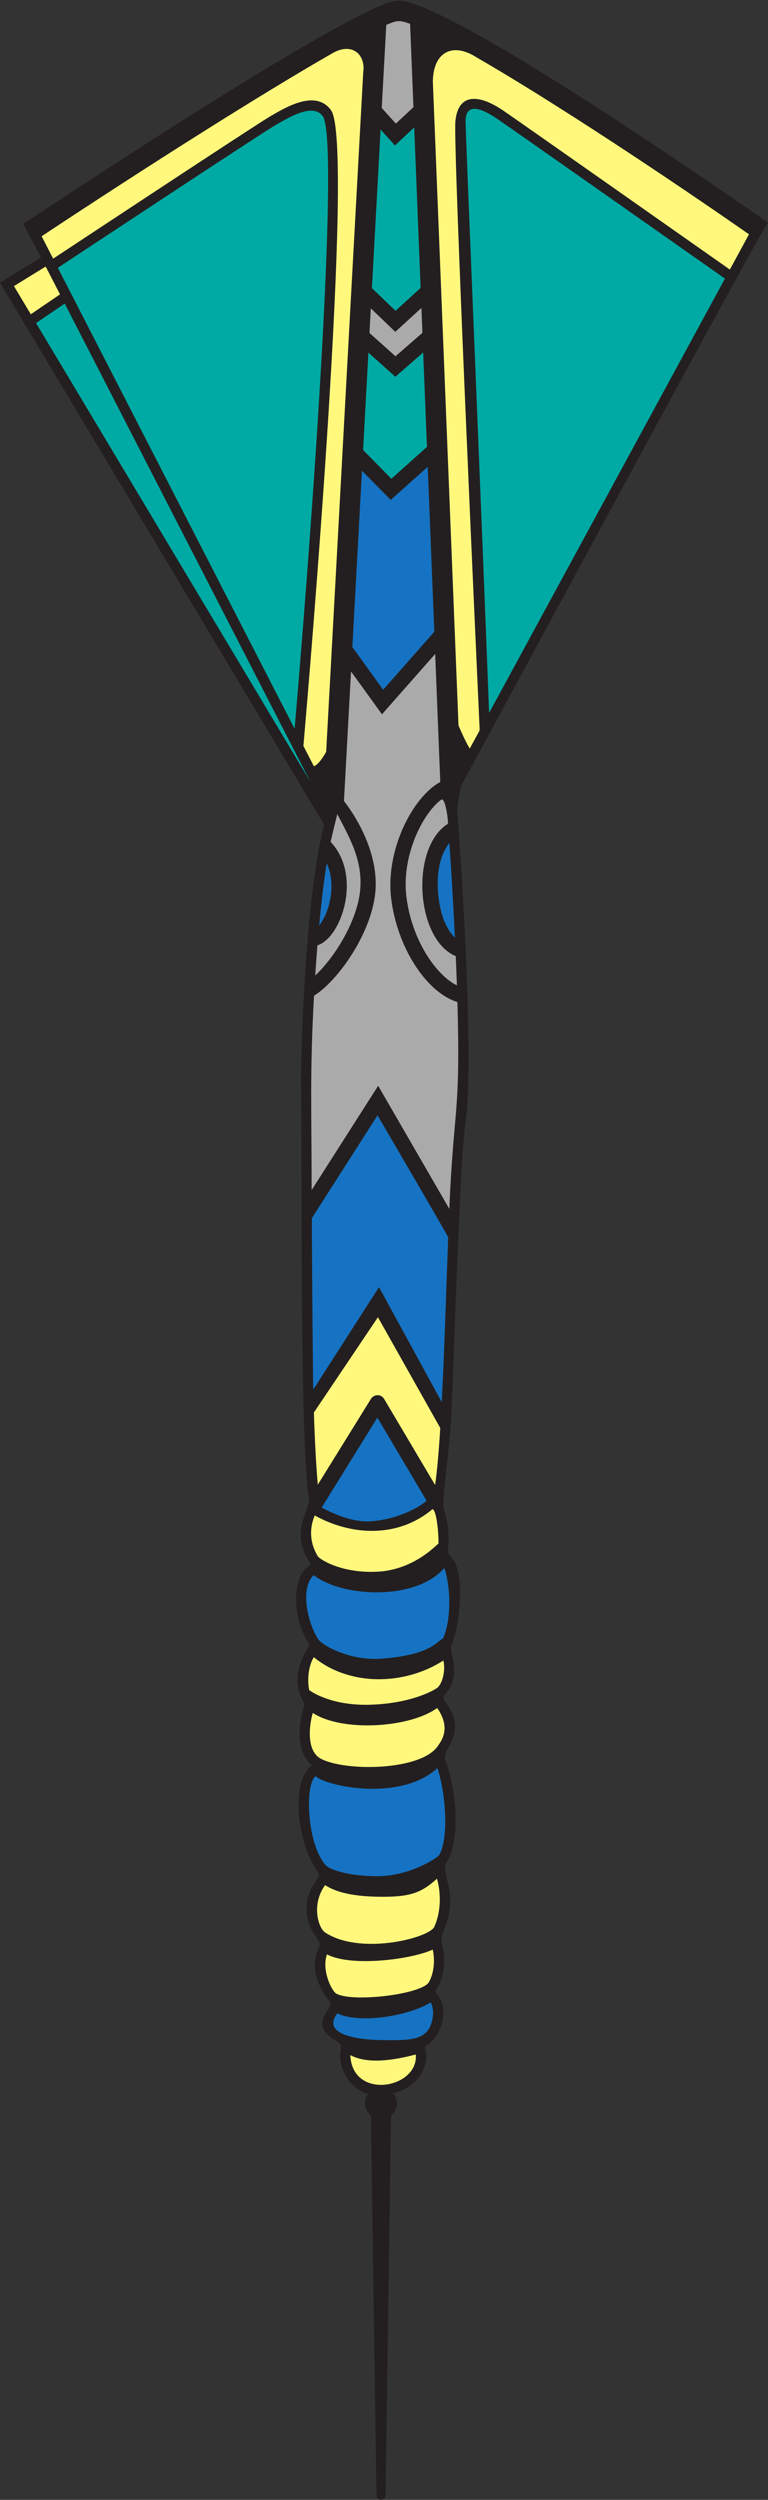
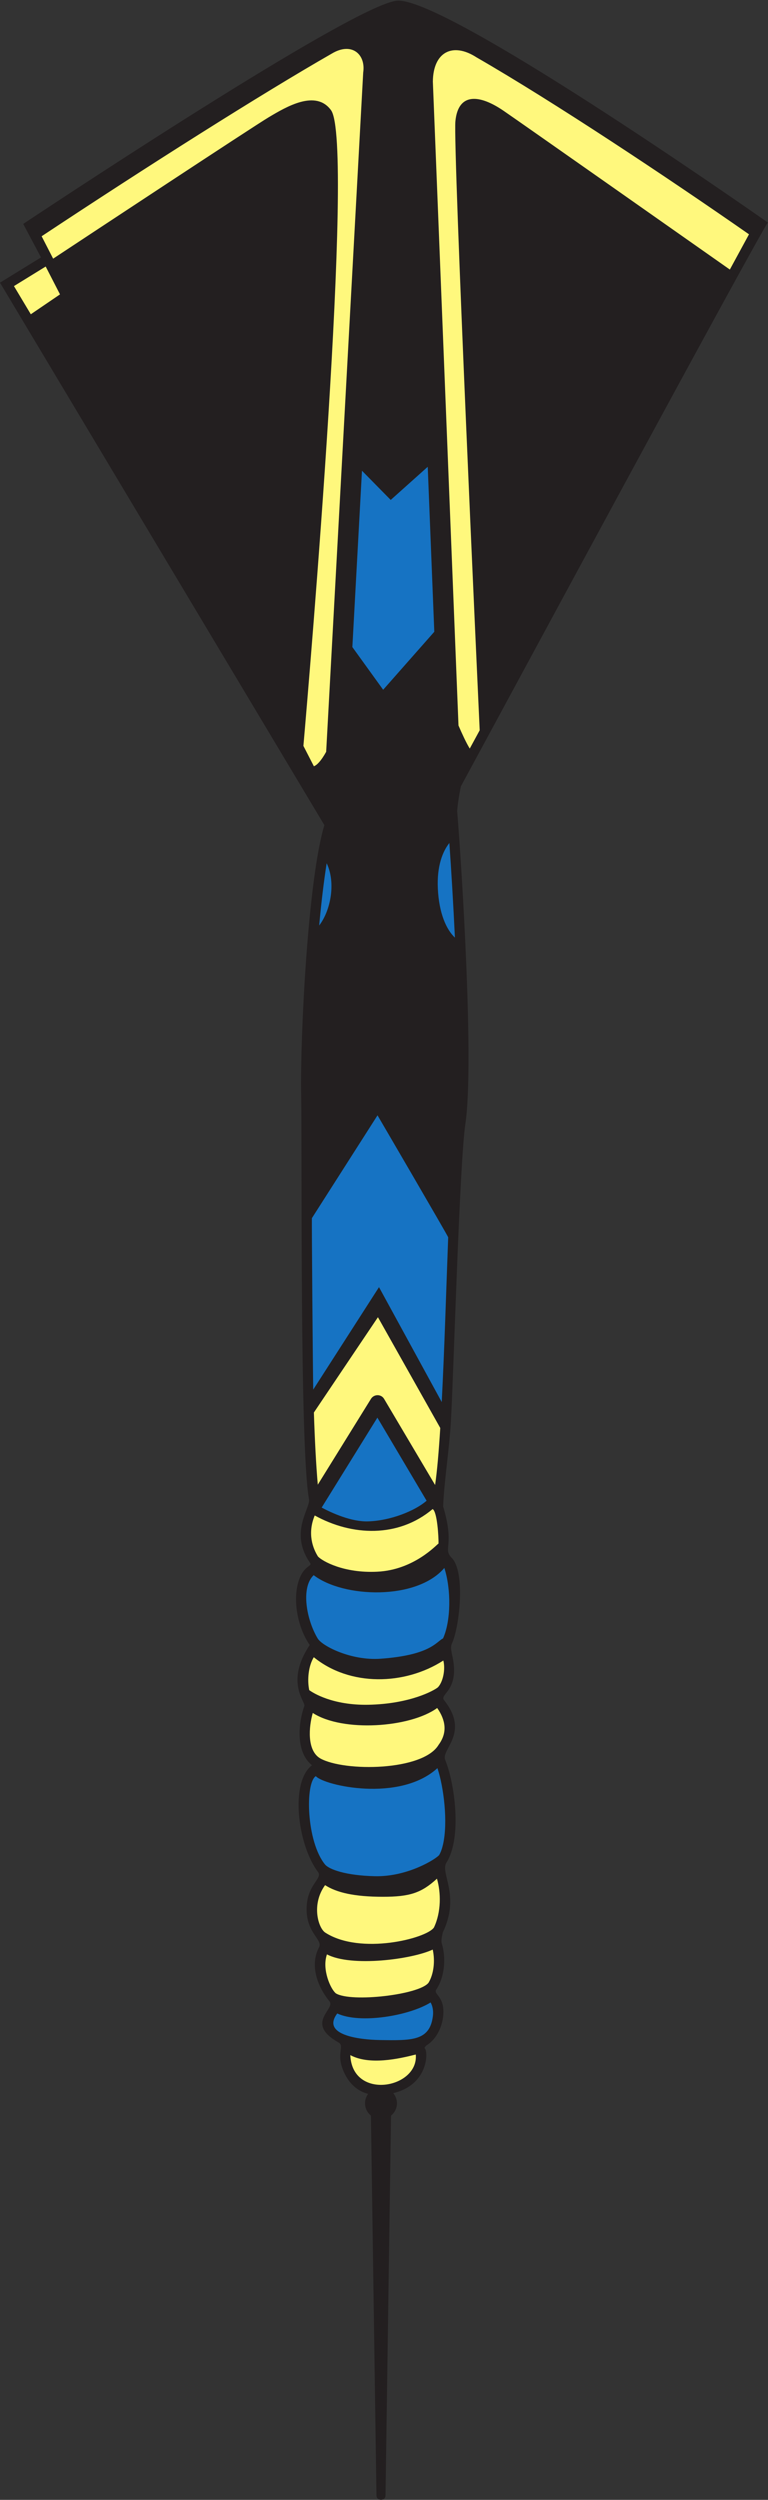
<svg xmlns="http://www.w3.org/2000/svg" viewBox="0 0 100.133 325.573" height="325.573" width="100.133" xml:space="preserve" id="svg2" version="1.1">
  <rect x="0" y="0" width="100.133" height="325.573" fill="#333333" stroke="none" />
  <defs id="defs6" />
  <g transform="matrix(1.333,0,0,-1.333,0,325.573)" id="g10">
    <g transform="scale(0.1)" id="g12">
      <path id="path14" style="fill:#231f20;fill-opacity:1;fill-rule:nonzero;stroke:none" d="m 450.82,1674.17 c 32.586,59.96 288.836,534.56 300.215,550.83 -31.726,22.19 -311.414,216.81 -361.453,216.81 -36.199,0 -311.953,-181.75 -366.871,-218.17 L 40.098,2190.92 0,2166.23 317.27,1636.22 c -15.977,-52.58 -23.747,-205.36 -22.696,-263.25 1.028,-56.51 -1.488,-344.2 7.61,-395.079 2.089,-8.516 -19.797,-32.364 1.004,-62.325 2.871,-3.836 -6.434,-1.933 -11.434,-18.964 -5.488,-18.731 -0.266,-45.039 11.199,-61.368 -23.598,-35.429 -5.043,-54.296 -5.176,-59.285 -6.058,-16.906 -8.839,-45.273 7.383,-58.222 -21.976,-16.868 -13.812,-78.282 5.879,-104.278 5.078,-6.711 -11.969,-12.511 -11.113,-38.125 0.742,-22.226 16.019,-28.164 12.101,-35.558 -9.179,-17.332 -1.714,-38.016 10.282,-52.782 6.144,-7.558 -24.731,-21.132 8.769,-40.109 6.856,-3.887 -3.984,-11.258 6.692,-31.766 5.039,-9.687 12.937,-16.093 22.312,-18.468 -4.98,-6.766 -3.742,-15.946 2.734,-21.25 L 368.219,4.316 c 0.094,-5.742 8.773,-5.762 8.863,0 l 5.379,371.075 c 6.789,5.527 7.793,15.195 2.16,21.972 33.367,7.883 34.317,38.457 31.192,43.379 -1.231,1.074 0.066,1.66 0.996,3.067 9.316,5.488 15.234,16.925 16.55,27.804 2.539,20.926 -10.183,21.992 -6.496,27.117 7.551,11.485 9.785,29.122 5.41,44.336 -1.441,3.75 0.969,10.957 0.801,11.243 17.563,36.347 -2.886,58.054 3.606,68.3 15.476,24.434 8.008,78.008 -1.242,100.34 -4.176,10.547 24.269,26.223 -0.934,58.137 -5.508,6.59 16.504,9.07 7.398,45.789 -0.261,2.609 -1.48,5.996 0.078,9.66 7.485,15.906 13.489,70.137 -0.144,83.778 -9.109,9.386 3.301,11.007 -8.391,50.265 0.91,23.563 5.957,55.582 7.551,82.312 2.578,42.77 8.418,252.98 14.199,291.51 8.711,58.18 -3.484,250.12 -8.039,305.67 0.957,11.95 3.664,24.1 3.664,24.1 v 0" />
-       <path id="path16" style="fill:#00aaa4;fill-opacity:1;fill-rule:nonzero;stroke:none" d="m 303.414,1678.86 -268.133,447.9 28.012,19.06 240.121,-466.96 z m 107.981,482.25 -24.5,-22.38 -23.11,22.14 8.461,154.97 14.07,-15.55 18.829,17.6 6.25,-156.78 z m -51.047,-63.23 26.351,-23.57 27.207,23.68 3.684,-92.2 -34.77,-31.13 -27.664,28.09 5.192,95.13 z m 348.715,72.32 -230.657,-424.31 c -7.566,199.31 -22.613,555.37 -23.015,577.17 -0.293,15.72 9.629,17.77 31.367,2.94 16.765,-11.43 194.797,-136.49 222.305,-155.8 z m -441.098,149.06 c 19.305,11.48 38.875,21.68 47.734,9.59 15.801,-21.58 -7.324,-363.24 -27.531,-598.48 L 56.582,2180.75 c 27.055,17.86 196.246,129.5 211.383,138.51 v 0" />
-       <path id="path18" style="fill:#1673c3;fill-opacity:1;fill-rule:nonzero;stroke:none" d="m 312.184,1538.17 c 2.078,22.3 4.539,43.24 7.343,60.81 9.121,-19.03 3.946,-46.15 -7.343,-60.81 z M 423.438,472.813 c -2.977,-24.395 -20.196,-24.102 -51.93,-23.563 -20.164,0.34 -57.543,4.91 -41.641,25.945 22.778,-10.527 70.875,-2.031 91.297,10.774 2.188,-3.75 2.82,-8.664 2.274,-13.156 z m 9.855,167.382 c -0.957,-4.16 -2.207,-7.539 -3.684,-10.117 -2.746,-3.68 -30.722,-21.562 -63.129,-20.762 -28.468,0.676 -44.406,6.672 -48.449,11.289 -18.445,22.422 -19.718,79.942 -9.121,86.465 8.047,-9.238 81.93,-25.918 118.942,7.825 6.144,-18.262 10.48,-52.747 5.441,-74.7 z m 0.047,201.438 c -6.492,-2.988 -11.844,-16.348 -61.235,-19.848 -28.511,-2.019 -56.832,12.278 -61.359,19.77 -10.773,17.82 -16.879,49.492 -3.945,61.883 29.14,-22.305 100.719,-24.747 127.82,7.05 6.817,-21.179 6.426,-51.843 -1.281,-68.855 z m -73.094,114.355 c -16.59,-0.605 -35.894,8.309 -45.633,13.485 l 54.504,87.867 48.141,-81.18 c -10.988,-9.637 -34.692,-19.43 -57.012,-20.172 z m 71.817,116.592 -61.364,112.26 -64.328,-100.11 c -0.332,13.3 -1.57,167.72 -1.289,167.54 l 64.172,100.45 c 0,0 69.152,-118.27 69.117,-119.18 -2.023,-53.66 -3.566,-107.35 -6.308,-160.96 z m -3.809,501.67 c -1.059,22.43 4.949,36.61 11.277,44.54 1.797,-25.76 3.809,-58.39 5.418,-92.46 -8.316,7.76 -15.562,23.72 -16.695,47.92 z m -74.207,408.25 28.109,-28.55 36.215,32.39 6.414,-161.19 -50.015,-56.66 -30.125,41.71 9.402,172.3 v 0" />
-       <path id="path20" style="fill:#abaaaa;fill-opacity:1;fill-rule:nonzero;stroke:none" d="M 369.887,1381.58 304.824,1279.7 c 0,77.84 -1.89,114.29 2.321,189.91 20.476,12.3 53.191,55.08 59.433,96.5 5.789,38.47 -16.664,76.5 -30.148,93.67 l 6.914,126.61 30.254,-41.89 52.054,58.96 4.985,-125.05 c -27.192,-14.72 -53.594,-66.57 -48.086,-113.31 5.625,-47.85 34.312,-92.36 64.863,-101.72 3.172,-111.21 -3.652,-101.39 -7.934,-202.06 l -69.593,120.26 z m -59.403,137.19 c 23.524,7.36 44.063,68.24 12.899,101.08 1.23,5.64 6.504,27.12 6.504,27.12 11.601,-22.27 26.617,-47 21.855,-78.62 -4.5,-29.9 -26.152,-63.08 -43.406,-79 0.644,9.83 1.355,19.69 2.148,29.42 z m 90.629,900.37 3.262,-81.45 -17.156,-16.03 -13.836,15.25 4.437,81.17 c 10.852,4.62 12.68,4.76 23.293,1.06 z m 37.032,-781.53 c -37.274,-23.46 -31.575,-113.16 7.636,-129.38 0.41,-9.53 0.789,-19.09 1.114,-28.56 -20.911,10.31 -44.512,45.23 -49.454,87.19 -4.519,38.38 14.688,79.14 33.875,94.12 4.094,3.2 7.055,-18.48 6.829,-23.37 z m -24.993,479.6 -26.328,-22.9 -25.433,22.76 1.308,24.07 23.949,-22.93 25.54,23.3 0.964,-24.3 v 0" />
+       <path id="path18" style="fill:#1673c3;fill-opacity:1;fill-rule:nonzero;stroke:none" d="m 312.184,1538.17 c 2.078,22.3 4.539,43.24 7.343,60.81 9.121,-19.03 3.946,-46.15 -7.343,-60.81 z M 423.438,472.813 c -2.977,-24.395 -20.196,-24.102 -51.93,-23.563 -20.164,0.34 -57.543,4.91 -41.641,25.945 22.778,-10.527 70.875,-2.031 91.297,10.774 2.188,-3.75 2.82,-8.664 2.274,-13.156 z m 9.855,167.382 c -0.957,-4.16 -2.207,-7.539 -3.684,-10.117 -2.746,-3.68 -30.722,-21.562 -63.129,-20.762 -28.468,0.676 -44.406,6.672 -48.449,11.289 -18.445,22.422 -19.718,79.942 -9.121,86.465 8.047,-9.238 81.93,-25.918 118.942,7.825 6.144,-18.262 10.48,-52.747 5.441,-74.7 z m 0.047,201.438 c -6.492,-2.988 -11.844,-16.348 -61.235,-19.848 -28.511,-2.019 -56.832,12.278 -61.359,19.77 -10.773,17.82 -16.879,49.492 -3.945,61.883 29.14,-22.305 100.719,-24.747 127.82,7.05 6.817,-21.179 6.426,-51.843 -1.281,-68.855 m -73.094,114.355 c -16.59,-0.605 -35.894,8.309 -45.633,13.485 l 54.504,87.867 48.141,-81.18 c -10.988,-9.637 -34.692,-19.43 -57.012,-20.172 z m 71.817,116.592 -61.364,112.26 -64.328,-100.11 c -0.332,13.3 -1.57,167.72 -1.289,167.54 l 64.172,100.45 c 0,0 69.152,-118.27 69.117,-119.18 -2.023,-53.66 -3.566,-107.35 -6.308,-160.96 z m -3.809,501.67 c -1.059,22.43 4.949,36.61 11.277,44.54 1.797,-25.76 3.809,-58.39 5.418,-92.46 -8.316,7.76 -15.562,23.72 -16.695,47.92 z m -74.207,408.25 28.109,-28.55 36.215,32.39 6.414,-161.19 -50.015,-56.66 -30.125,41.71 9.402,172.3 v 0" />
      <path id="path22" style="fill:#fff87d;fill-opacity:1;fill-rule:nonzero;stroke:none" d="m 44.688,2182 13.996,-27.21 -28.547,-19.43 -16.484,27.53 31.035,19.11 z M 425.574,991.543 375.703,1075.64 c -2.969,5 -9.988,4.66 -12.816,0.12 l -52.051,-83.912 c -1.699,19.382 -2.941,43.562 -3.82,70.512 l 62.64,93.1 60.969,-108.22 c -1.426,-22.89 -3.074,-42.24 -5.051,-55.697 z m 3.442,-253.848 c -15.278,-25.691 -92.223,-26.433 -115.75,-13.3 -13.293,7.714 -11.192,31.105 -7.332,44.425 29.285,-19.004 95.211,-14.484 121.683,4.84 8.379,-12 10.188,-24.097 1.399,-35.965 z M 342.652,434.504 c 18.879,-10.031 47.336,-3.625 64.028,0.605 2.976,-33.254 -62.239,-45.129 -64.028,-0.605 z m -22.851,98.437 c 23.804,-12.531 82.777,-4.972 103.453,4.688 2.488,-11.289 0.934,-23.926 -4.016,-32.277 -8.699,-11.856 -75.601,-19.598 -90.648,-10.547 -5.078,3.867 -13.985,23.457 -8.789,38.136 z m -1.836,67.645 c 11.308,-7.305 28.668,-11.375 56.609,-11.375 26.129,0 37.594,3.711 52.821,17.695 3.945,-13.644 4.238,-32.472 -2.915,-47.648 -6.929,-10.731 -71.828,-27.266 -106.32,-5.059 -6.832,4.395 -13.898,27.453 -0.195,46.387 z M 306.93,823.281 c 35.211,-28.711 88.84,-27.625 126.695,-3.242 2.195,-8.476 -0.219,-20.879 -5.332,-26.199 -3.711,-3.059 -27.031,-16.223 -68.082,-17.024 -35.02,-0.632 -54.18,11.672 -57.746,14.289 -2.051,9.844 -0.899,23.399 4.465,32.176 z m 61.883,83.528 c -32.442,-1.563 -53.477,10.222 -57.801,14.863 -4.867,7.754 -10.598,22.137 -3.176,40.086 36.461,-20.137 81.727,-22.012 115.328,6.262 4.563,-2.571 5.899,-27.852 5.762,-33.672 -1.613,-0.801 -23.867,-25.899 -60.113,-27.539 z m 97.292,1479.551 c -23.359,15.07 -42.414,5.28 -42.726,-23.67 l 25.078,-629.13 c 3.332,-7.72 7.656,-17.16 11.016,-22.52 l 9.715,17.87 c -1.747,38.08 -26.219,570.36 -23.758,595.14 2.812,28.18 23.691,26.08 46.953,10.22 16.648,-11.36 191.125,-133.9 221.484,-155.23 l 18.723,34.44 c -79.219,55.19 -191.211,129.56 -266.485,172.88 z m -147.078,-678.48 36.223,663.67 c 2.676,17.59 -11.047,30.22 -30.637,18.54 -68.965,-39.46 -180.468,-110.04 -283.882,-178.51 l 11.25,-21.89 c 30.469,20.11 195.504,129.02 210.868,138.16 17.195,10.23 45.965,27.35 60.918,6.91 23.437,-32.02 -21.211,-554.64 -27.004,-621.11 l 10.254,-19.92 c 2.922,1.14 6.89,4.93 12.011,14.15 v 0" />
    </g>
  </g>
</svg>